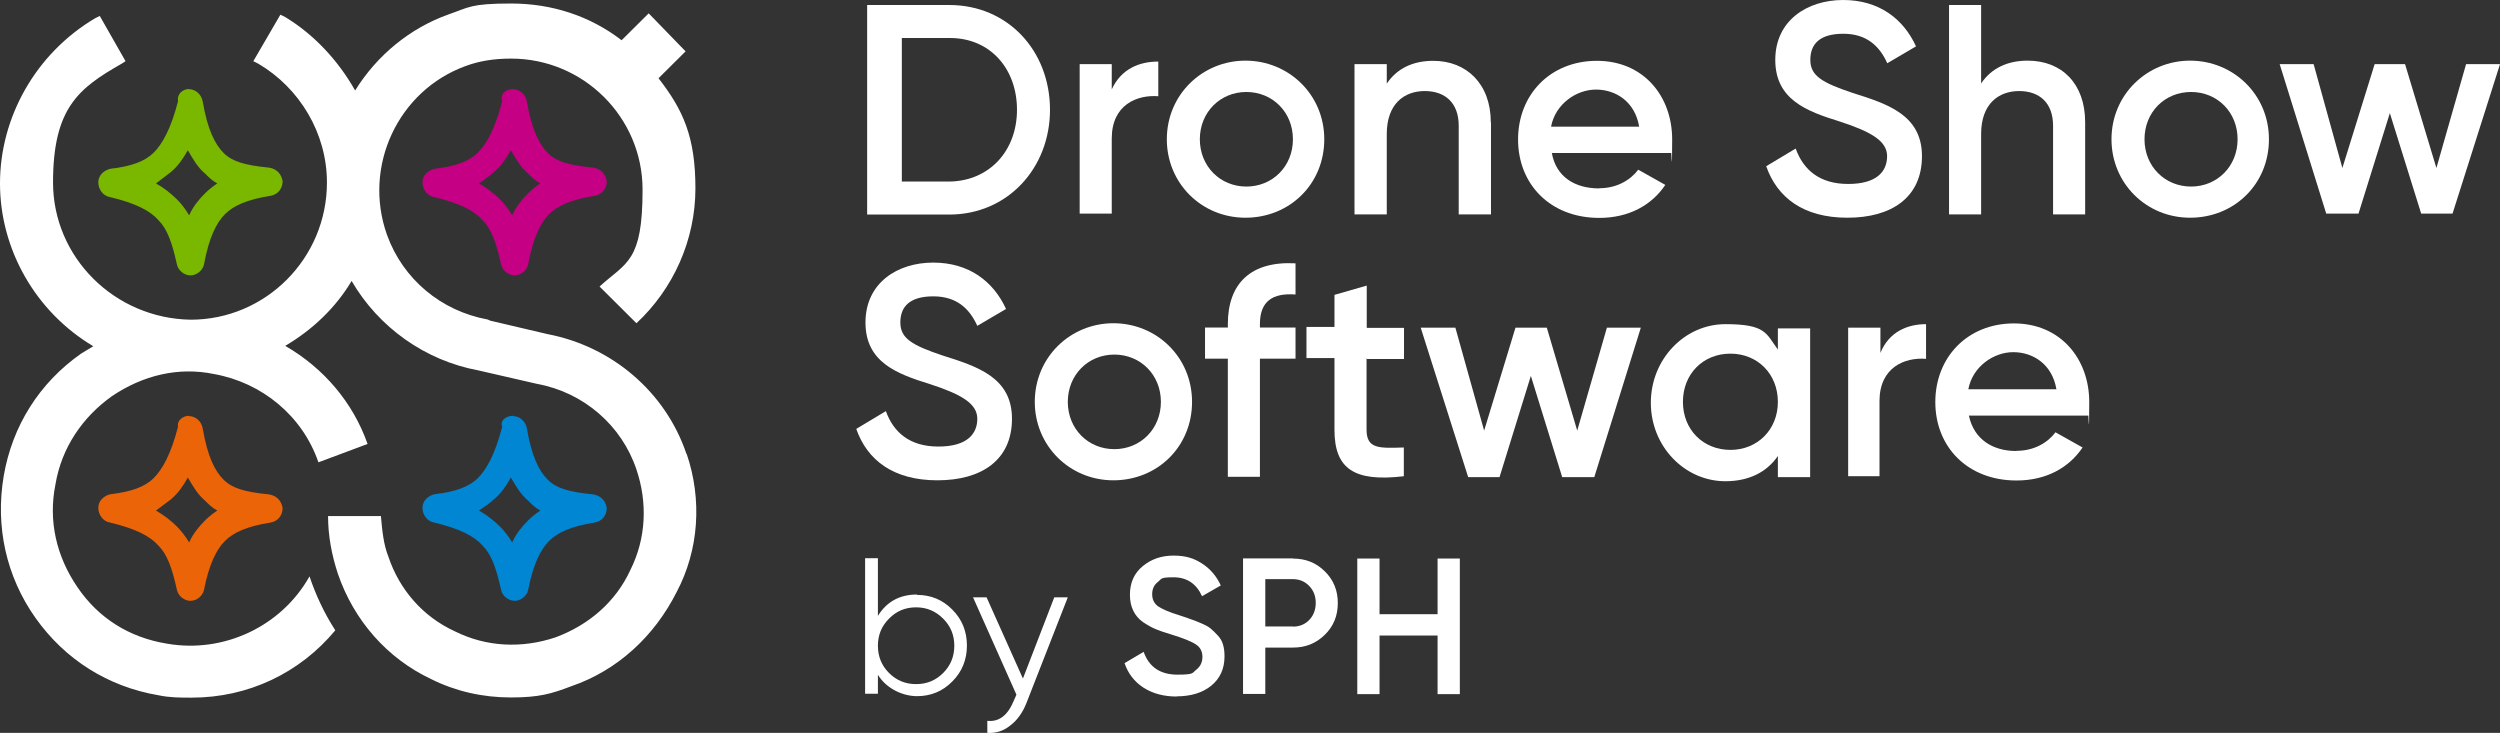
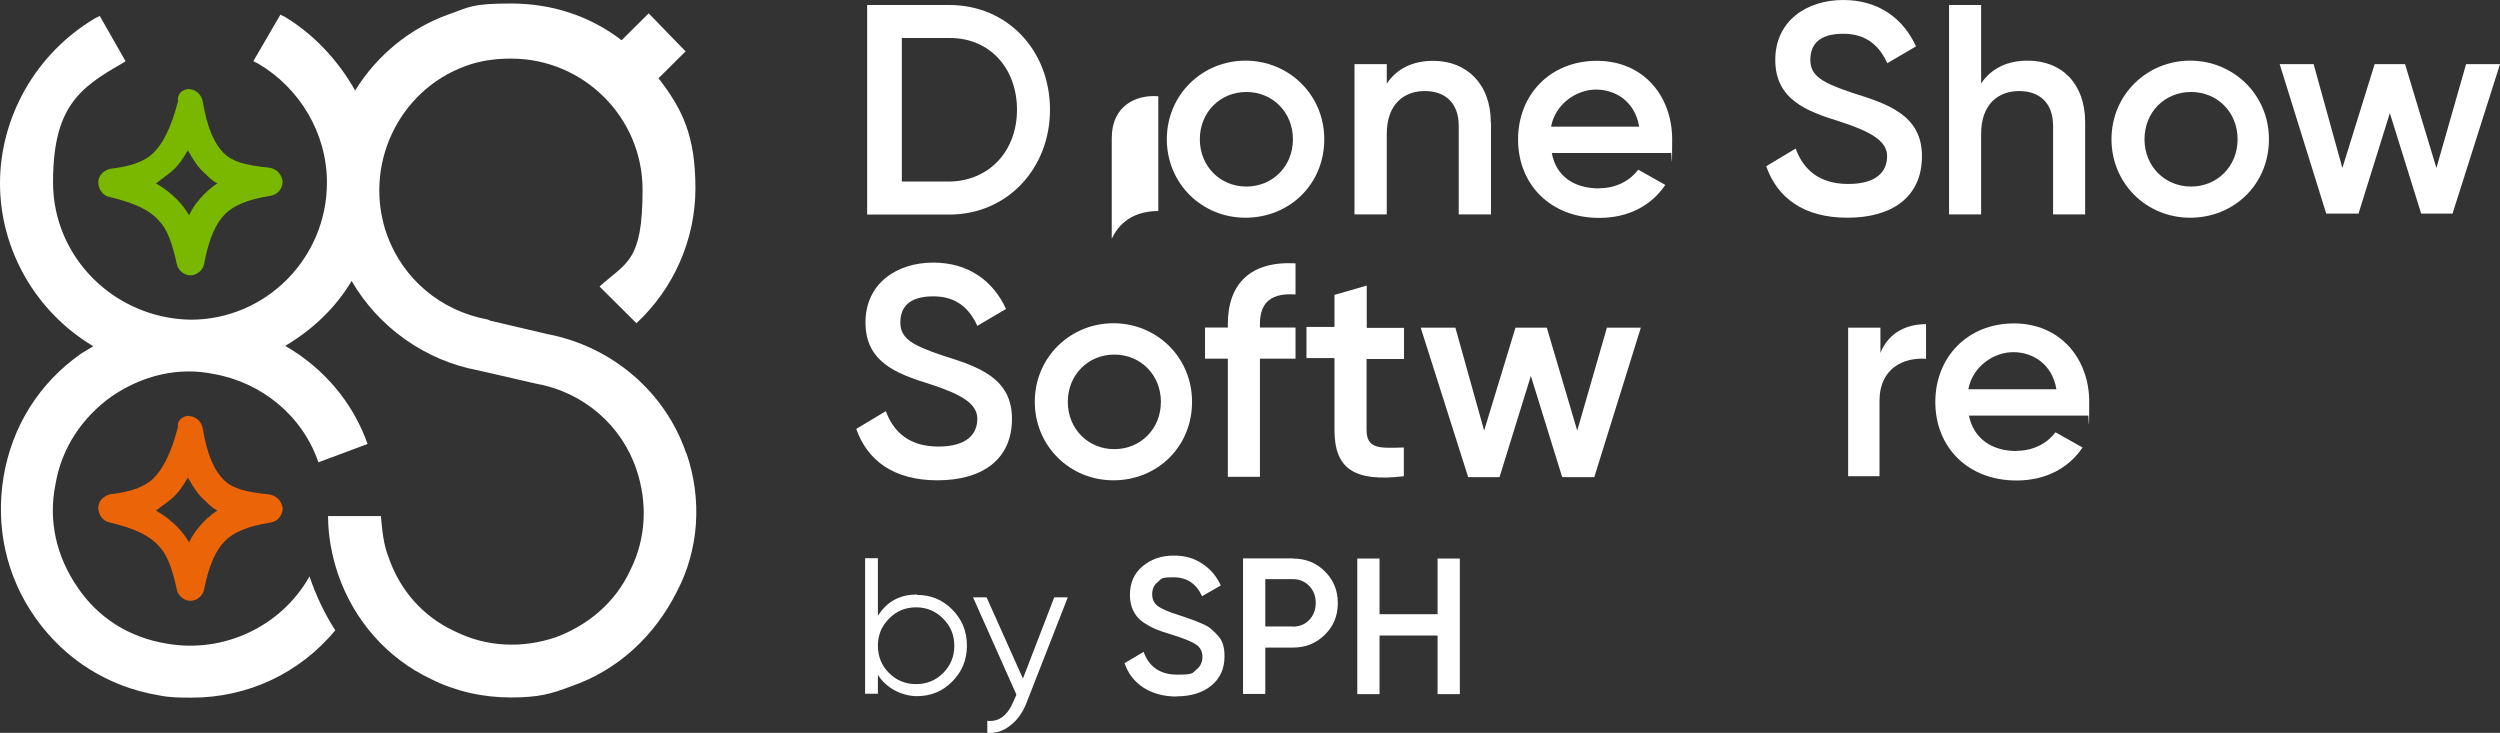
<svg xmlns="http://www.w3.org/2000/svg" id="Layer_1" width="1348.1" height="395.2" version="1.1" viewBox="0 0 1348.1 395.2">
  <rect x="0" y="0" width="1348.1" height="395.2" fill="#333333" stroke="none" />
  <defs>
    <style>
      .st0 {
        fill: #c50084;
      }

      .st0, .st1, .st2, .st3 {
        fill-rule: evenodd;
      }

      .st1 {
        fill: #eb6408;
      }

      .st4 {
        fill: #fff;
      }

      .st2 {
        fill: #7ab800;
      }

      .st3 {
        fill: #0086d2;
      }
    </style>
  </defs>
  <path class="st4" d="M370.2,244.9c-11.3-33.7-40.4-58.1-74.8-64.7l-31.1-7.3-1.3-.6c-25.2-4.6-45.7-21.8-54.3-45.6-13.2-37,6-77.9,42.4-91.1,7.3-2.7,15.2-4,24.5-4,39.1,0,70.9,31.7,70.9,70.7s-8.6,39-23.2,52.2l19.9,19.8c19.9-18.5,31.8-44.9,31.8-72.7s-6.6-42.3-19.9-59.4l14.6-14.5-19.9-20.5-14.6,14.5c-17.2-13.2-37.7-19.8-59.6-19.8s-22.5,2-33.8,5.9c-20.5,7.3-38.4,21.8-50.3,41-9.3-16.5-22.5-30.4-37.7-39.6l-2.6-1.3-14.6,25.1,2.6,1.3c22.5,13.2,37.1,37.7,37.1,64.1,0,41-33.1,74-73.5,74-41.1-.7-74.2-33.7-74.2-74s13.9-50.9,37.1-64.1l2-1.3-13.9-24.4-2.6,1.3C19.2,28.9,0,63.3,0,98.9s19.2,69.3,50.3,87.8c-2,1.3-4.6,2.7-6.6,4-22.5,15.8-37.1,39-41.7,66-4.6,27.1,1.3,54.2,17.2,76.6,15.9,22.4,39.1,37,66.2,41.6,6,1.3,11.9,1.3,17.9,1.3,30.5,0,58.3-13.2,77.5-36.3-6-9.3-10.6-19.2-13.9-29.1-15.2,27.1-46.4,41.6-76.8,36.3-20.5-3.3-37.1-13.9-48.3-30.4-11.3-16.5-15.9-35.7-11.9-55.5,3.3-19.8,14.6-36.3,30.5-47.6,16.6-11.2,35.8-15.9,55-11.9,25.8,4.6,47.7,22.5,56.3,47.6l26.5-9.9c-7.9-22.5-23.8-41-44.4-52.9,14.6-8.6,27.2-20.5,35.8-35,14.6,25.1,39.7,42.9,68.2,48.2l31.8,7.3c25.2,4.6,45.7,22.5,53.6,46.2,6,17.8,5.3,37-3.3,54.2-7.9,17.2-22.5,29.7-40.4,36.3-17.9,6-37.1,5.3-54.3-3.3-17.2-7.9-29.8-22.4-35.8-40.3-2.6-6.6-3.3-13.9-4-21.8h-28.5c0,10.6,2,21.1,5.3,31.1,8.6,25.1,26.5,45.6,50.3,56.8,13.2,6.6,27.8,9.9,43,9.9s21.9-2,32.4-6c25.2-8.6,45-27.1,57-50.9,11.9-22.5,13.9-49.6,5.3-74.7Z" />
  <path class="st2" d="M84.1,98.9c4.6,2.6,7.9,5.3,11.3,8.6,2.6,2.6,4.6,5.3,6.6,8.6,2-4.6,5.3-8.6,8.6-11.9,2-2,4.6-4,6.6-5.3-2.6-1.3-4.6-3.3-6.6-5.3-4-3.3-6.6-7.9-9.3-12.6-2.6,4.6-5.3,8.6-9.3,11.9-2.6,2-5.3,4-7.9,6ZM102,48.1c3.3,0,6.6,2.7,7.3,6.6,2.6,15.2,6.6,23.1,11.3,27.8,4.6,4.6,11.3,6.6,24.5,7.9,4,.6,6.6,3.3,7.3,7.3,0,4-2.6,7.3-6.6,7.9-12.6,2-19.9,5.3-24.5,9.9-4.6,4.6-8.6,12.5-11.3,27.1-.7,3.3-4,5.9-7.3,5.9s-6.6-2.6-7.3-5.9c-2.6-11.9-5.3-19.2-9.9-23.8-4.6-5.3-12.6-9.3-26.5-12.6-3.3-.6-6-4-6-7.9s3.3-6.6,6.6-7.3c11.3-1.3,18.5-4,23.2-8.6,4.6-4.6,9.3-12.6,13.2-27.8-.7-4,2.6-6.6,6-6.6Z" />
  <path class="st1" d="M84.1,275.3c4.6,2.7,7.9,5.3,11.3,8.6,2.6,2.7,4.6,5.3,6.6,8.6,2-4.6,5.3-8.6,8.6-11.9,2-2,4.6-4,6.6-5.3-2.6-1.3-4.6-3.3-6.6-5.3-4-3.3-6.6-7.9-9.3-12.5-2.6,4.6-5.3,8.6-9.3,11.9-2.6,2-5.3,4-7.9,5.9ZM102,224.4c3.3,0,6.6,2.6,7.3,6.6,2.6,15.2,6.6,23.1,11.3,27.7,4.6,4.6,11.3,6.6,24.5,7.9,4,.7,6.6,3.3,7.3,7.3,0,4-2.6,7.3-6.6,7.9-12.6,2-19.9,5.3-24.5,9.9-4.6,4.6-8.6,12.6-11.3,26.4-.7,3.3-4,5.9-7.3,5.9s-6.6-2.6-7.3-5.9c-2.6-11.9-5.3-19.2-9.9-23.8-4.6-5.3-12.6-9.3-26.5-12.6-3.3-.6-6-4-6-7.9s3.3-6.6,6.6-7.3c11.3-1.3,18.5-4,23.2-8.6,4.6-4.6,9.3-12.6,13.2-27.8-.7-3.3,2.6-5.9,6-5.9Z" />
-   <path class="st0" d="M258.3,98.9c4.6,2.6,7.9,5.3,11.3,8.6,2.6,2.6,4.6,5.3,6.6,8.6,2-4.6,5.3-8.6,8.6-11.9,2-2,4.6-4,6.6-5.3-2.6-1.3-4.6-3.3-6.6-5.3-4-3.3-6.6-7.9-9.3-12.6-2.6,4.6-5.3,8.6-9.3,11.9-2,2-5.3,4-7.9,6ZM276.8,48.1c3.3,0,6.6,2.7,7.3,6.6,2.6,15.2,6.6,23.1,11.3,27.8,4.6,4.6,11.3,6.6,24.5,7.9,4,.6,6.6,3.3,7.3,7.3,0,4-2.6,7.3-6.6,7.9-12.6,2-19.9,5.3-24.5,9.9-4.6,4.6-8.6,12.5-11.3,27.1-.7,3.3-4,5.9-7.3,5.9s-6.6-2.6-7.3-5.9c-2.6-11.9-5.3-19.2-9.9-23.8-4.6-5.3-12.6-9.3-26.5-12.6-3.3-.6-6-4-6-7.9s3.3-6.6,6.6-7.3c11.3-1.3,18.5-4,23.2-8.6,4.6-4.6,9.3-12.6,13.2-27.8-1.3-4,2-6.6,6-6.6Z" />
-   <path class="st3" d="M258.3,275.3c4.6,2.7,7.9,5.3,11.3,8.6,2.6,2.7,4.6,5.3,6.6,8.6,2-4.6,5.3-8.6,8.6-11.9,2-2,4.6-4,6.6-5.3-2.6-1.3-4.6-3.3-6.6-5.3-4-3.3-6.6-7.9-9.3-12.5-2.6,4.6-5.3,8.6-9.3,11.9-2,2-5.3,4-7.9,5.9ZM276.8,224.4c3.3,0,6.6,2.6,7.3,6.6,2.6,15.2,6.6,23.1,11.3,27.7,4.6,4.6,11.3,6.6,24.5,7.9,4,.7,6.6,3.3,7.3,7.3,0,4-2.6,7.3-6.6,7.9-12.6,2-19.9,5.3-24.5,9.9-4.6,4.6-8.6,12.6-11.3,26.4-.7,3.3-4,5.9-7.3,5.9s-6.6-2.6-7.3-5.9c-2.6-11.9-5.3-19.2-9.9-23.8-4.6-5.3-12.6-9.3-26.5-12.6-3.3-.6-6-4-6-7.9s3.3-6.6,6.6-7.3c11.3-1.3,18.5-4,23.2-8.6,4.6-4.6,9.3-12.6,13.2-27.8-1.3-3.3,2-5.9,6-5.9Z" />
  <g>
    <path class="st4" d="M494.5,320.8c7.4,0,13.8,2.6,19,7.9,5.3,5.3,7.9,11.8,7.9,19.4s-2.6,14.1-7.9,19.4c-5.2,5.3-11.6,7.9-19,7.9s-16.3-3.8-21.1-11.5v10.2h-6.9v-73.1h6.9v31.1c4.8-7.7,11.8-11.5,21.1-11.5ZM479.4,362.9c4,4,8.8,6,14.6,6s10.6-2,14.6-6c4-4,6-8.9,6-14.7s-2-10.6-6-14.6c-4-4-8.8-6.1-14.6-6.1s-10.6,2-14.6,6.1c-4,4-6,8.8-6,14.6s2,10.7,6,14.7ZM568.5,322.1h7.3l-22.3,57c-2,5.1-4.9,9.2-8.7,12.1-3.7,3-7.8,4.3-12.4,4v-6.5c6.3.7,11-2.9,14.3-10.9l1.4-3.2-23.4-52.5h7.3l19.6,43.8,16.9-43.8ZM634.6,375.6c-7,0-13-1.6-18-4.8-4.9-3.2-8.3-7.6-10.2-13.2l10.3-6.1c2.9,8.2,9,12.3,18.2,12.3s7.9-.9,10.1-2.6c2.3-1.8,3.4-4.1,3.4-7s-1.2-5.3-3.7-6.8c-2.4-1.6-6.8-3.3-12.9-5.2-3.5-1-6.3-2-8.5-2.9-2.2-.9-4.5-2.2-6.9-3.8-2.4-1.7-4.1-3.7-5.3-6.2-1.2-2.4-1.8-5.3-1.8-8.6,0-6.5,2.3-11.6,6.9-15.4,4.6-3.8,10.1-5.7,16.6-5.7s11,1.4,15.4,4.3c4.4,2.8,7.8,6.8,10.1,11.8l-10.1,5.8c-3.1-6.8-8.2-10.2-15.4-10.2s-6.3.8-8.4,2.5c-2.1,1.6-3.1,3.8-3.1,6.6s1,4.9,3.1,6.5c2.2,1.5,6,3.2,11.6,4.9,2.8.9,4.8,1.6,6.1,2.1,1.3.4,3.1,1.1,5.4,2.1,2.4,1,4.1,1.9,5.3,2.9,1.2,1,2.4,2.2,3.8,3.7,1.4,1.5,2.4,3.1,2.9,5,.6,1.9.8,4,.8,6.4,0,6.6-2.4,11.9-7.2,15.8-4.7,3.8-11,5.7-18.7,5.7ZM697.2,301.2c6.9,0,12.6,2.3,17.2,6.9,4.7,4.6,7,10.3,7,17.1s-2.3,12.5-7,17.1-10.3,6.9-17.2,6.9h-14.9v25h-12v-73.1h26.9ZM697.2,337.9c3.5,0,6.5-1.2,8.8-3.6,2.3-2.4,3.5-5.5,3.5-9.2s-1.2-6.7-3.5-9.1c-2.3-2.4-5.2-3.7-8.8-3.7h-14.9v25.5h14.9ZM775.2,301.2h12v73.1h-12v-31.6h-31.3v31.6h-12v-73.1h12v30h31.3v-30Z" />
    <path class="st4" d="M566.2,59.2c0,31.4-22.8,56.5-54.3,56.5h-44.3V2.7h44.3c31.5,0,54.3,24.6,54.3,56.5ZM548.4,59.2c0-22.3-14.6-38.7-36.1-38.7h-26v77.4h26c21.5-.5,36.1-16.8,36.1-38.7Z" />
-     <path class="st4" d="M624.6,33.2v18.7c-11.4-.9-25.1,4.5-25.1,22.8v40.5h-17.3V34.6h17.3v13.6c5-10.9,14.6-15,25.1-15Z" />
+     <path class="st4" d="M624.6,33.2v18.7c-11.4-.9-25.1,4.5-25.1,22.8v40.5h-17.3h17.3v13.6c5-10.9,14.6-15,25.1-15Z" />
    <path class="st4" d="M629.2,75.1c0-24.1,19.2-42.4,42.4-42.4s42.5,18.2,42.5,42.4-18.7,42.3-42.5,42.3-42.4-18.7-42.4-42.3ZM697.2,75.1c0-14.6-11-25.5-25.1-25.5s-25.1,10.9-25.1,25.5,11,25.5,25.1,25.5,25.1-10.9,25.1-25.5Z" />
    <path class="st4" d="M804,66v49.6h-17.4v-47.8c0-12.3-7.3-18.7-18.3-18.7s-20.5,6.8-20.5,23.2v43.3h-17.4V34.6h17.4v10.5c5.5-8.2,14.1-12.3,25.1-12.3,17.8,0,31,12.3,31,33.2Z" />
    <path class="st4" d="M862.4,101.5c9.6,0,16.9-4.5,21-10l14.6,8.2c-7.3,10.9-19.6,17.8-35.6,17.8-26.5,0-43.8-18.2-43.8-42.3s17.3-42.4,42.5-42.4,40.6,19.1,40.6,42.4-.5,5-.5,7.3h-64.4c2.3,12.8,12.3,19.1,25.6,19.1ZM883.9,68.3c-2.3-13.7-12.8-20-23.3-20s-21.9,7.7-24.2,20h47.5Z" />
    <path class="st4" d="M952.3,89.7l16-9.6c4.1,11.4,12.8,19.1,28.3,19.1s21-6.8,21-15-8.7-13.2-25.6-18.7c-17.8-5.5-34.7-11.8-34.7-33.2S974.7,0,993.9,0s32.4,10,39.3,25l-15.5,9.1c-4.1-9.1-11-15.9-23.7-15.9s-17.8,5.5-17.8,14.1,6.4,12.3,22.8,17.8c18.7,5.9,37.4,11.8,37.4,34.1s-16.4,33.2-40.2,33.2-37.9-10.9-43.8-27.8Z" />
    <path class="st4" d="M1124.4,66v49.6h-17.3v-47.8c0-12.3-7.3-18.7-18.3-18.7s-20.5,6.8-20.5,23.2v43.3h-17.3V2.7h17.3v42.3c5.5-8.2,14.2-12.3,25.1-12.3,18.3,0,31,12.3,31,33.2Z" />
    <path class="st4" d="M1138.6,75.1c0-24.1,19.2-42.4,42.4-42.4s42.5,18.2,42.5,42.4-18.7,42.3-42.5,42.3-42.4-18.7-42.4-42.3ZM1206.6,75.1c0-14.6-10.9-25.5-25.1-25.5s-25.1,10.9-25.1,25.5,11,25.5,25.1,25.5,25.1-10.9,25.1-25.5Z" />
    <path class="st4" d="M1348.1,34.6l-25.6,80.6h-16.9l-16.9-54.2-16.9,54.2h-17.4l-25.1-80.6h18.3l15.5,56,17.4-56h16.4l16.9,56,16-56h18.3Z" />
    <path class="st4" d="M461.7,231.3l16-9.6c4.1,11.4,12.8,19.1,28.3,19.1s21-6.8,21-15-8.7-13.2-25.6-18.7c-17.8-5.5-34.7-11.8-34.7-33.2s17.3-32.3,36.5-32.3,32.4,10,39.3,25l-15.5,9.1c-4.1-9.1-11-15.9-23.7-15.9s-17.8,5.5-17.8,14.1,6.4,12.3,22.8,17.8c18.7,5.9,37.4,11.8,37.4,34.1s-16.4,33.2-40.2,33.2-37.9-10.9-43.8-27.8Z" />
    <path class="st4" d="M558,216.7c0-24.1,19.2-42.4,42.4-42.4s42.4,18.2,42.4,42.4-18.7,42.3-42.4,42.3-42.4-18.7-42.4-42.3ZM626,216.7c0-14.6-11-25.5-25.1-25.5s-25.1,10.9-25.1,25.5,11,25.5,25.1,25.5,25.1-10.9,25.1-25.5Z" />
    <path class="st4" d="M679.4,174.8v1.8h19.2v16.8h-19.2v63.7h-17.3v-63.7h-12.3v-16.8h12.3v-1.8c0-21.9,12.3-34.1,36.5-32.8v16.8c-12.3-.9-19.2,3.6-19.2,15.9Z" />
    <path class="st4" d="M736.9,193v38.7c0,10.5,6.9,10,20.1,9.6v15.5c-26.9,3.2-37.4-4.1-37.4-25v-38.7h-15.1v-16.8h15.1v-17.3l17.4-5v22.8h20.1v16.8h-20.1v-.5Z" />
    <path class="st4" d="M884.8,176.7l-25.1,80.6h-17.3l-16.9-54.6-16.9,54.6h-16.9l-25.6-80.6h18.7l15.5,55.5,16.9-55.5h16.9l16.4,55.5,16-55.5h18.3Z" />
-     <path class="st4" d="M976.1,176.7v80.6h-17.4v-11.4c-5.9,8.6-15.5,13.6-28.3,13.6-21.9,0-40.2-18.7-40.2-42.3s18.3-42.4,40.2-42.4,21.9,5,28.3,13.7v-11.4h17.4v-.5ZM958.7,216.7c0-15-10.9-26-25.6-26s-25.6,10.9-25.6,26,11,25.9,25.6,25.9,25.6-10.9,25.6-25.9Z" />
    <path class="st4" d="M1038.6,174.8v18.7c-11.4-.9-25.1,4.5-25.1,22.8v40.5h-16.9v-80.1h17.4v13.6c4.6-11.4,14.6-15.5,24.6-15.5Z" />
    <path class="st4" d="M1087.4,243.1c9.6,0,16.9-4.5,21-10l14.6,8.2c-7.3,10.9-19.6,17.8-35.6,17.8-26.5,0-43.8-18.2-43.8-42.3s17.3-42.4,42.4-42.4,40.6,19.1,40.6,42.4-.5,5-.5,7.3h-64.4c2.7,12.8,12.8,19.1,25.6,19.1ZM1108.9,209.9c-2.3-13.7-12.8-20-23.3-20s-21.9,7.7-24.2,20h47.5Z" />
  </g>
</svg>